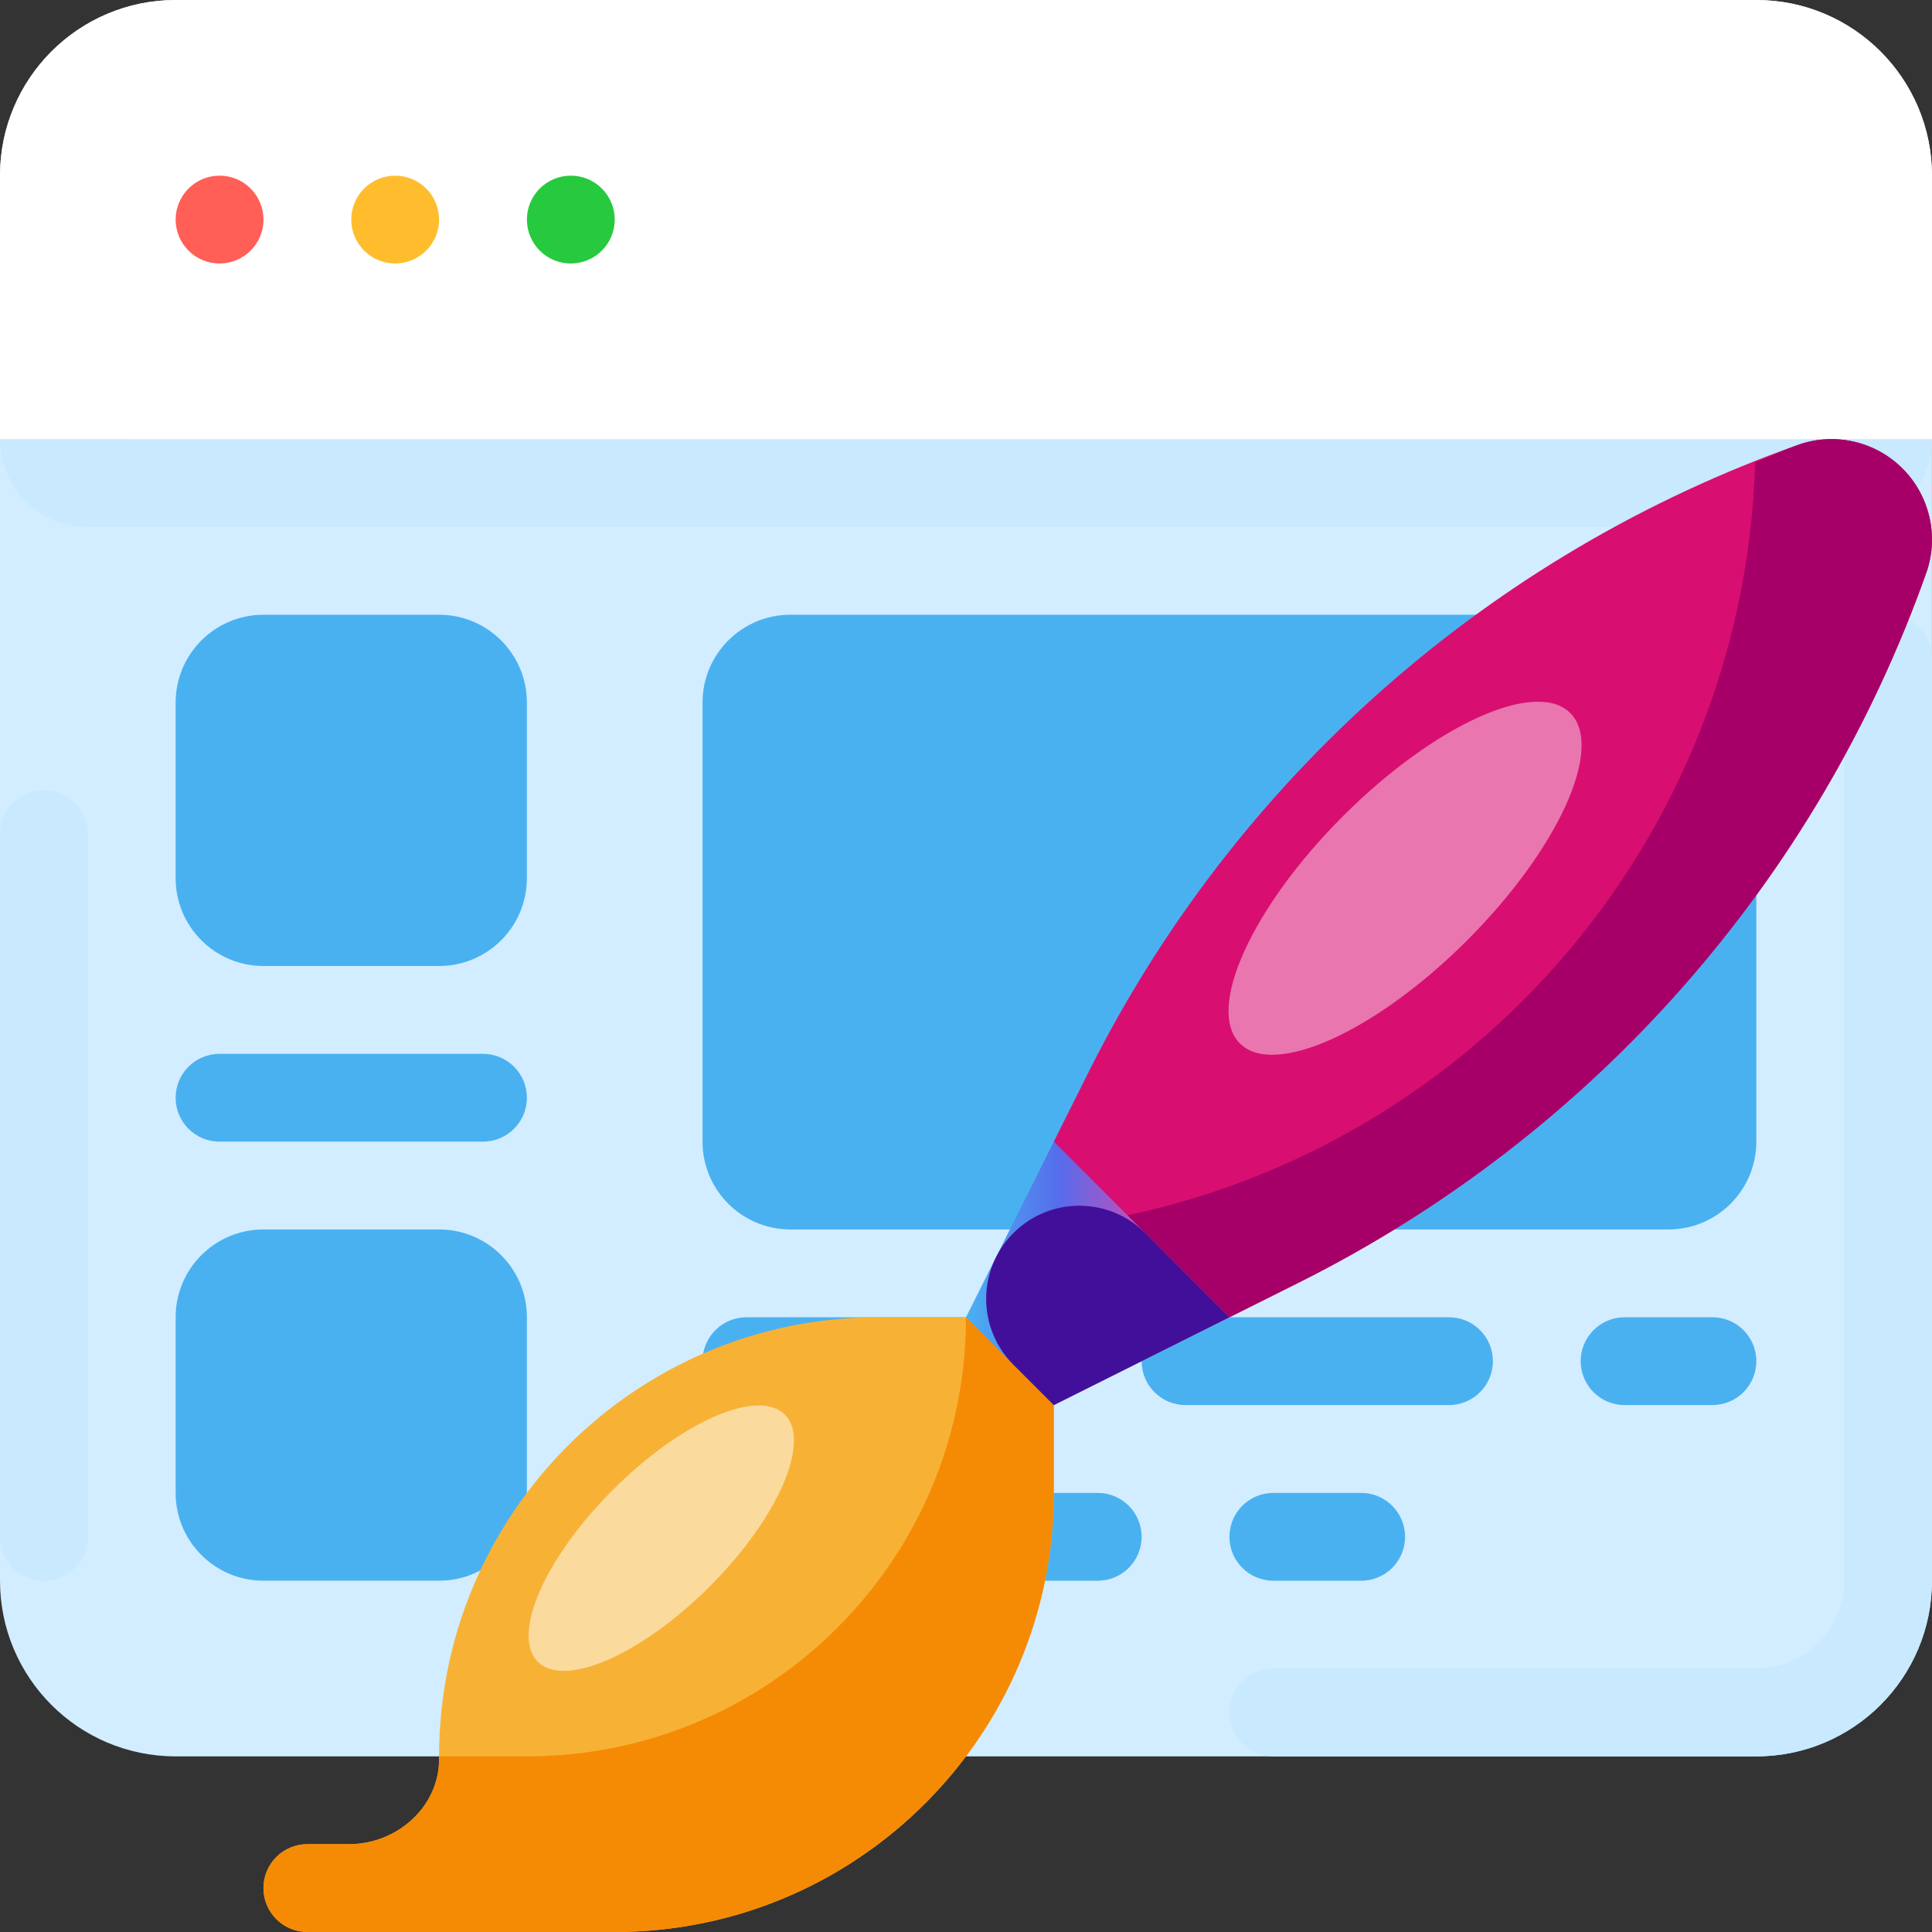
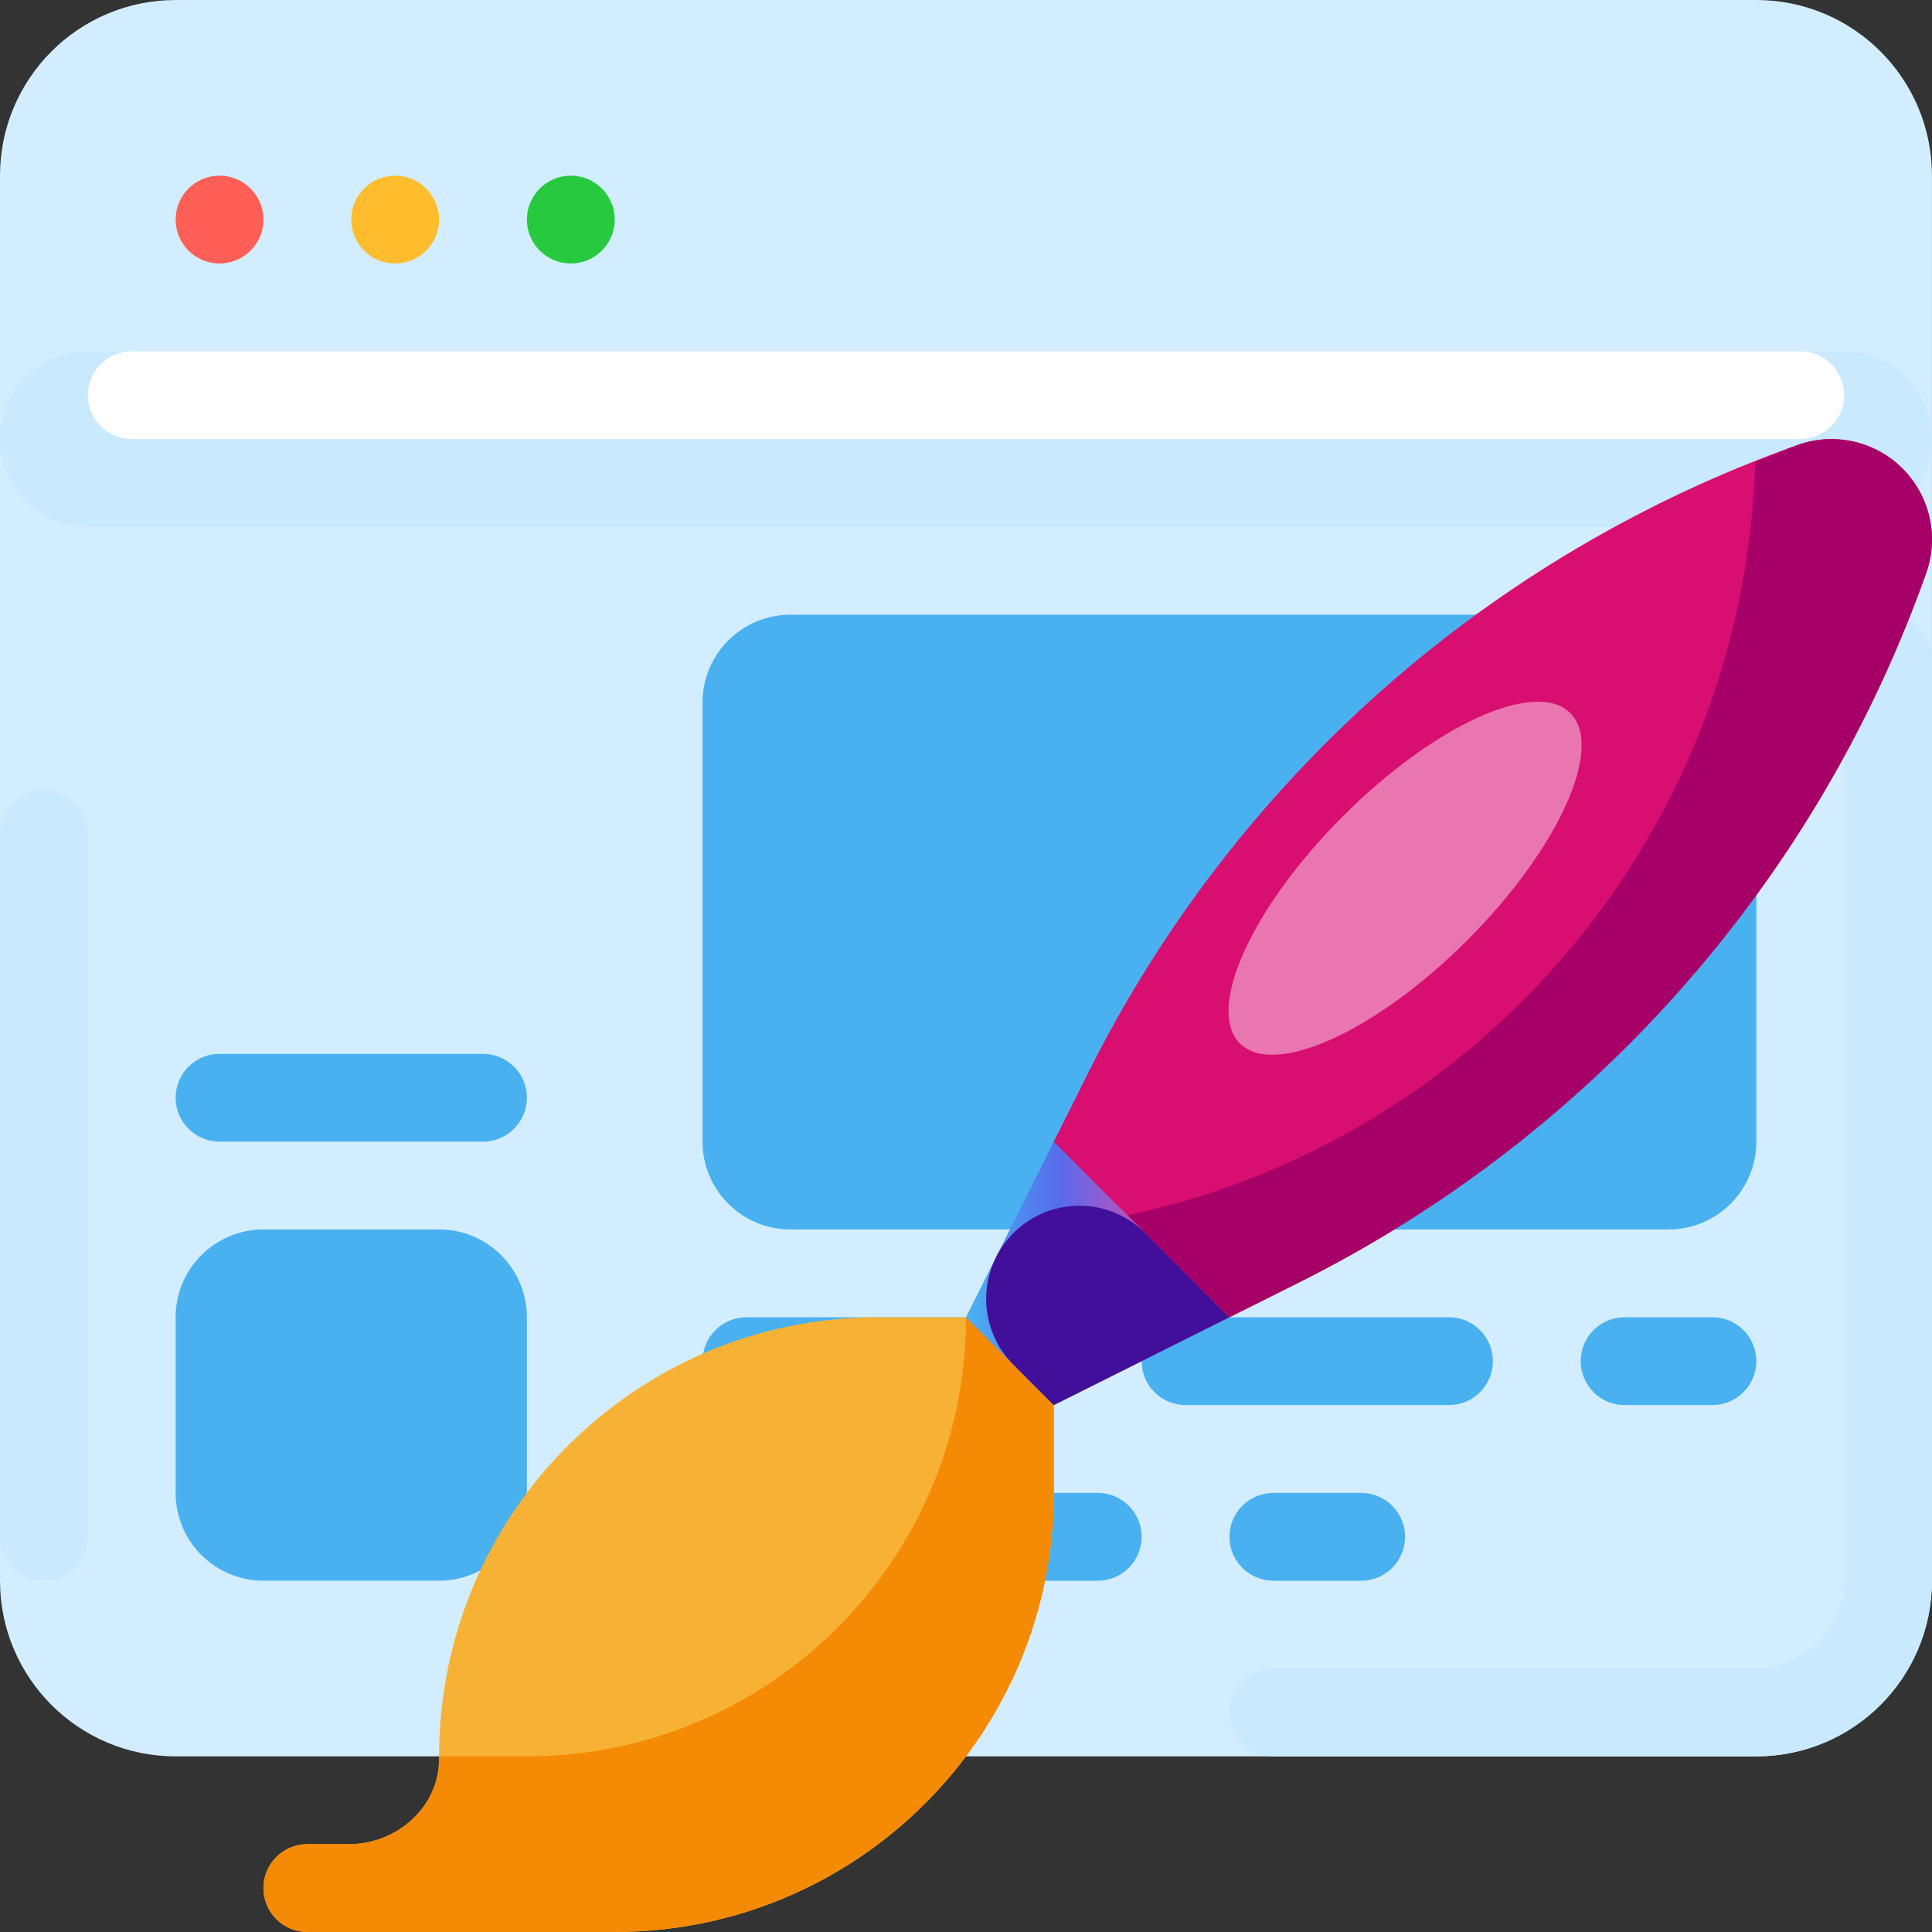
<svg xmlns="http://www.w3.org/2000/svg" width="512" height="512" viewBox="0 0 512 512" fill="none">
  <rect x="0" y="0" width="512" height="512" fill="#333333" stroke="none" />
  <g clip-path="url(#clip0_1597_2218)">
    <path d="M46.545 0.003H465.444C491.15 0.003 511.989 20.843 511.989 46.549V418.91C511.989 444.616 491.15 465.455 465.444 465.455H46.545C20.839 465.455 0 444.616 0 418.91V46.549C0 20.843 20.839 0.003 46.545 0.003Z" fill="#D2EDFF" />
    <path d="M23.272 93.097H488.717C501.57 93.097 511.989 103.516 511.989 116.369V116.37C511.989 129.223 501.57 139.642 488.717 139.642H23.272C10.419 139.642 0 129.223 0 116.37V116.369C0 103.516 10.419 93.097 23.272 93.097Z" fill="#C8E9FE" />
-     <path d="M46.545 0.003H465.448C491.154 0.003 511.993 20.843 511.993 46.549V116.366H0V46.549C0 20.843 20.839 0.003 46.545 0.003Z" fill="white" />
    <path d="M34.91 93.097H477.088C483.514 93.097 488.725 98.307 488.725 104.733C488.725 111.16 483.514 116.37 477.088 116.37H34.91C28.483 116.37 23.273 111.16 23.273 104.733C23.273 98.307 28.483 93.097 34.91 93.097Z" fill="white" />
    <path d="M500.357 162.911C493.93 162.911 488.72 168.12 488.72 174.546V418.907C488.72 431.76 478.301 442.179 465.448 442.179H337.451C331.024 442.179 325.814 447.39 325.814 453.816C325.814 460.242 331.024 465.453 337.451 465.453H465.448C491.154 465.453 511.992 444.613 511.994 418.907V174.547C511.994 168.12 506.783 162.911 500.357 162.911Z" fill="#C8E9FE" />
    <path d="M11.637 209.452C18.063 209.452 23.273 214.662 23.273 221.088V407.267C23.273 413.693 18.063 418.903 11.637 418.903C5.21 418.903 0 413.693 0 407.267V221.088C0 214.662 5.21 209.452 11.637 209.452Z" fill="#C8E9FE" />
    <path d="M58.185 69.825C64.612 69.825 69.822 64.615 69.822 58.188C69.822 51.762 64.612 46.552 58.185 46.552C51.758 46.552 46.548 51.762 46.548 58.188C46.548 64.615 51.758 69.825 58.185 69.825Z" fill="#FF5F56" />
    <path d="M104.722 69.825C111.149 69.825 116.359 64.615 116.359 58.188C116.359 51.762 111.149 46.552 104.722 46.552C98.296 46.552 93.086 51.762 93.086 58.188C93.086 64.615 98.296 69.825 104.722 69.825Z" fill="#FFBD2E" />
    <path d="M151.271 69.825C157.698 69.825 162.907 64.615 162.907 58.188C162.907 51.762 157.698 46.552 151.271 46.552C144.844 46.552 139.634 51.762 139.634 58.188C139.634 64.615 144.844 69.825 151.271 69.825Z" fill="#27C93F" />
    <path d="M442.176 325.817H209.452C196.599 325.817 186.18 315.398 186.18 302.545V186.186C186.18 173.333 196.599 162.914 209.452 162.914H442.176C455.029 162.914 465.448 173.333 465.448 186.186V302.545C465.448 315.398 455.029 325.817 442.176 325.817Z" fill="#4AB1F1" />
-     <path d="M116.359 256H69.817C56.965 256 46.545 245.581 46.545 232.728V186.186C46.545 173.333 56.965 162.914 69.817 162.914H116.359C129.212 162.914 139.631 173.333 139.631 186.186V232.728C139.631 245.581 129.212 256 116.359 256Z" fill="#4AB1F1" />
    <path d="M116.359 418.903H69.817C56.965 418.903 46.545 408.484 46.545 395.631V349.089C46.545 336.236 56.965 325.817 69.817 325.817H116.359C129.212 325.817 139.631 336.236 139.631 349.089V395.631C139.631 408.484 129.212 418.903 116.359 418.903Z" fill="#4AB1F1" />
    <path d="M197.816 349.086H267.629C274.056 349.086 279.266 354.296 279.266 360.722C279.266 367.149 274.056 372.359 267.629 372.359H197.816C191.39 372.359 186.18 367.149 186.18 360.722C186.18 354.296 191.39 349.086 197.816 349.086Z" fill="#4AB1F1" />
    <path d="M430.537 349.086H453.809C460.235 349.086 465.446 354.296 465.446 360.722C465.446 367.149 460.235 372.359 453.809 372.359H430.537C424.11 372.359 418.9 367.149 418.9 360.722C418.9 354.296 424.11 349.086 430.537 349.086Z" fill="#4AB1F1" />
    <path d="M314.182 349.086H383.995C390.421 349.086 395.631 354.296 395.631 360.722C395.631 367.149 390.421 372.359 383.995 372.359H314.182C307.756 372.359 302.545 367.149 302.545 360.722C302.545 354.296 307.756 349.086 314.182 349.086Z" fill="#4AB1F1" />
    <path d="M197.816 395.634H290.909C297.335 395.634 302.545 400.844 302.545 407.271C302.545 413.697 297.335 418.907 290.909 418.907H197.816C191.39 418.907 186.18 413.697 186.18 407.271C186.18 400.844 191.39 395.634 197.816 395.634Z" fill="#4AB1F1" />
    <path d="M337.451 395.634H360.723C367.15 395.634 372.36 400.844 372.36 407.271C372.36 413.697 367.15 418.907 360.723 418.907H337.451C331.025 418.907 325.814 413.697 325.814 407.271C325.814 400.844 331.025 395.634 337.451 395.634Z" fill="#4AB1F1" />
    <path d="M127.995 302.548H58.182C51.755 302.548 46.545 297.338 46.545 290.912C46.545 284.485 51.755 279.275 58.182 279.275H127.995C134.421 279.275 139.631 284.485 139.631 290.912C139.631 297.338 134.421 302.548 127.995 302.548Z" fill="#4AB1F1" />
    <path d="M255.997 349.089H232.727C168.463 349.089 116.365 401.186 116.365 465.452C116.365 465.453 116.365 465.453 116.365 465.454V466.07C116.448 478.782 105.228 488.725 92.516 488.725H81.454C75.028 488.725 69.817 493.935 69.817 500.361C69.817 506.788 75.028 511.998 81.454 511.998H162.908C227.172 511.997 279.269 459.899 279.269 395.635V349.089H255.997Z" fill="#F7B236" />
    <path d="M279.269 395.635V349.089H255.997C255.997 413.354 203.9 465.452 139.635 465.452H116.366V466.069C116.449 478.78 105.228 488.724 92.517 488.724H81.454C75.028 488.724 69.817 493.934 69.817 500.36C69.817 506.787 75.028 511.997 81.454 511.997H162.908C227.172 511.996 279.269 459.899 279.269 395.635Z" fill="#F58B04" />
    <path d="M504.193 124.165C497.062 117.034 486.513 114.544 476.946 117.734C394.923 146.715 327.346 206.393 288.442 284.201L279.269 302.545V349.09H325.814L344.158 339.918C421.966 301.014 481.643 233.436 510.625 151.414C513.815 141.845 511.325 131.297 504.193 124.165Z" fill="#D80E70" />
    <path d="M416.137 188.962C407.049 179.874 380.081 192.108 355.901 216.287C331.722 240.467 319.488 267.436 328.576 276.524C337.664 285.612 364.633 273.378 388.812 249.199C412.992 225.019 425.226 198.051 416.137 188.962Z" fill="#E976AF" />
    <path d="M476.945 117.733C472.916 119.156 469.093 120.99 465.135 122.559C462.105 226.904 382.96 313.216 279.269 325.261V349.09H325.814L344.158 339.917C421.966 301.013 481.643 233.435 510.626 151.413C515.276 137.461 507.734 122.382 493.783 117.733C488.318 115.911 482.41 115.911 476.945 117.733Z" fill="#A60068" />
    <path d="M255.997 349.089L279.269 372.362L325.814 349.089L279.269 302.545L255.997 349.089Z" fill="url(#paint0_linear_1597_2218)" />
    <path d="M268.577 361.67L279.269 372.361L325.814 349.089L303.485 326.761C293.845 317.121 278.217 317.121 268.577 326.761C266.7 328.637 265.139 330.803 263.952 333.176C259.202 342.68 261.064 354.158 268.577 361.67Z" fill="#420F9B" />
-     <path d="M207.985 374.892C200.906 367.813 180.51 376.731 162.43 394.811C144.35 412.892 135.432 433.287 142.511 440.366C149.59 447.445 169.986 438.527 188.066 420.447C206.146 402.367 215.064 381.971 207.985 374.892Z" fill="#FBDA9E" />
  </g>
  <defs>
    <linearGradient id="paint0_linear_1597_2218" x1="255.997" y1="337.454" x2="325.814" y2="337.454" gradientUnits="userSpaceOnUse">
      <stop stop-color="#4AB1F1" />
      <stop offset="0.355" stop-color="#566CEC" />
      <stop offset="0.715" stop-color="#D749AF" />
      <stop offset="0.945" stop-color="#FF7C51" />
    </linearGradient>
    <clipPath id="clip0_1597_2218">
      <rect width="512" height="512" fill="white" />
    </clipPath>
  </defs>
</svg>